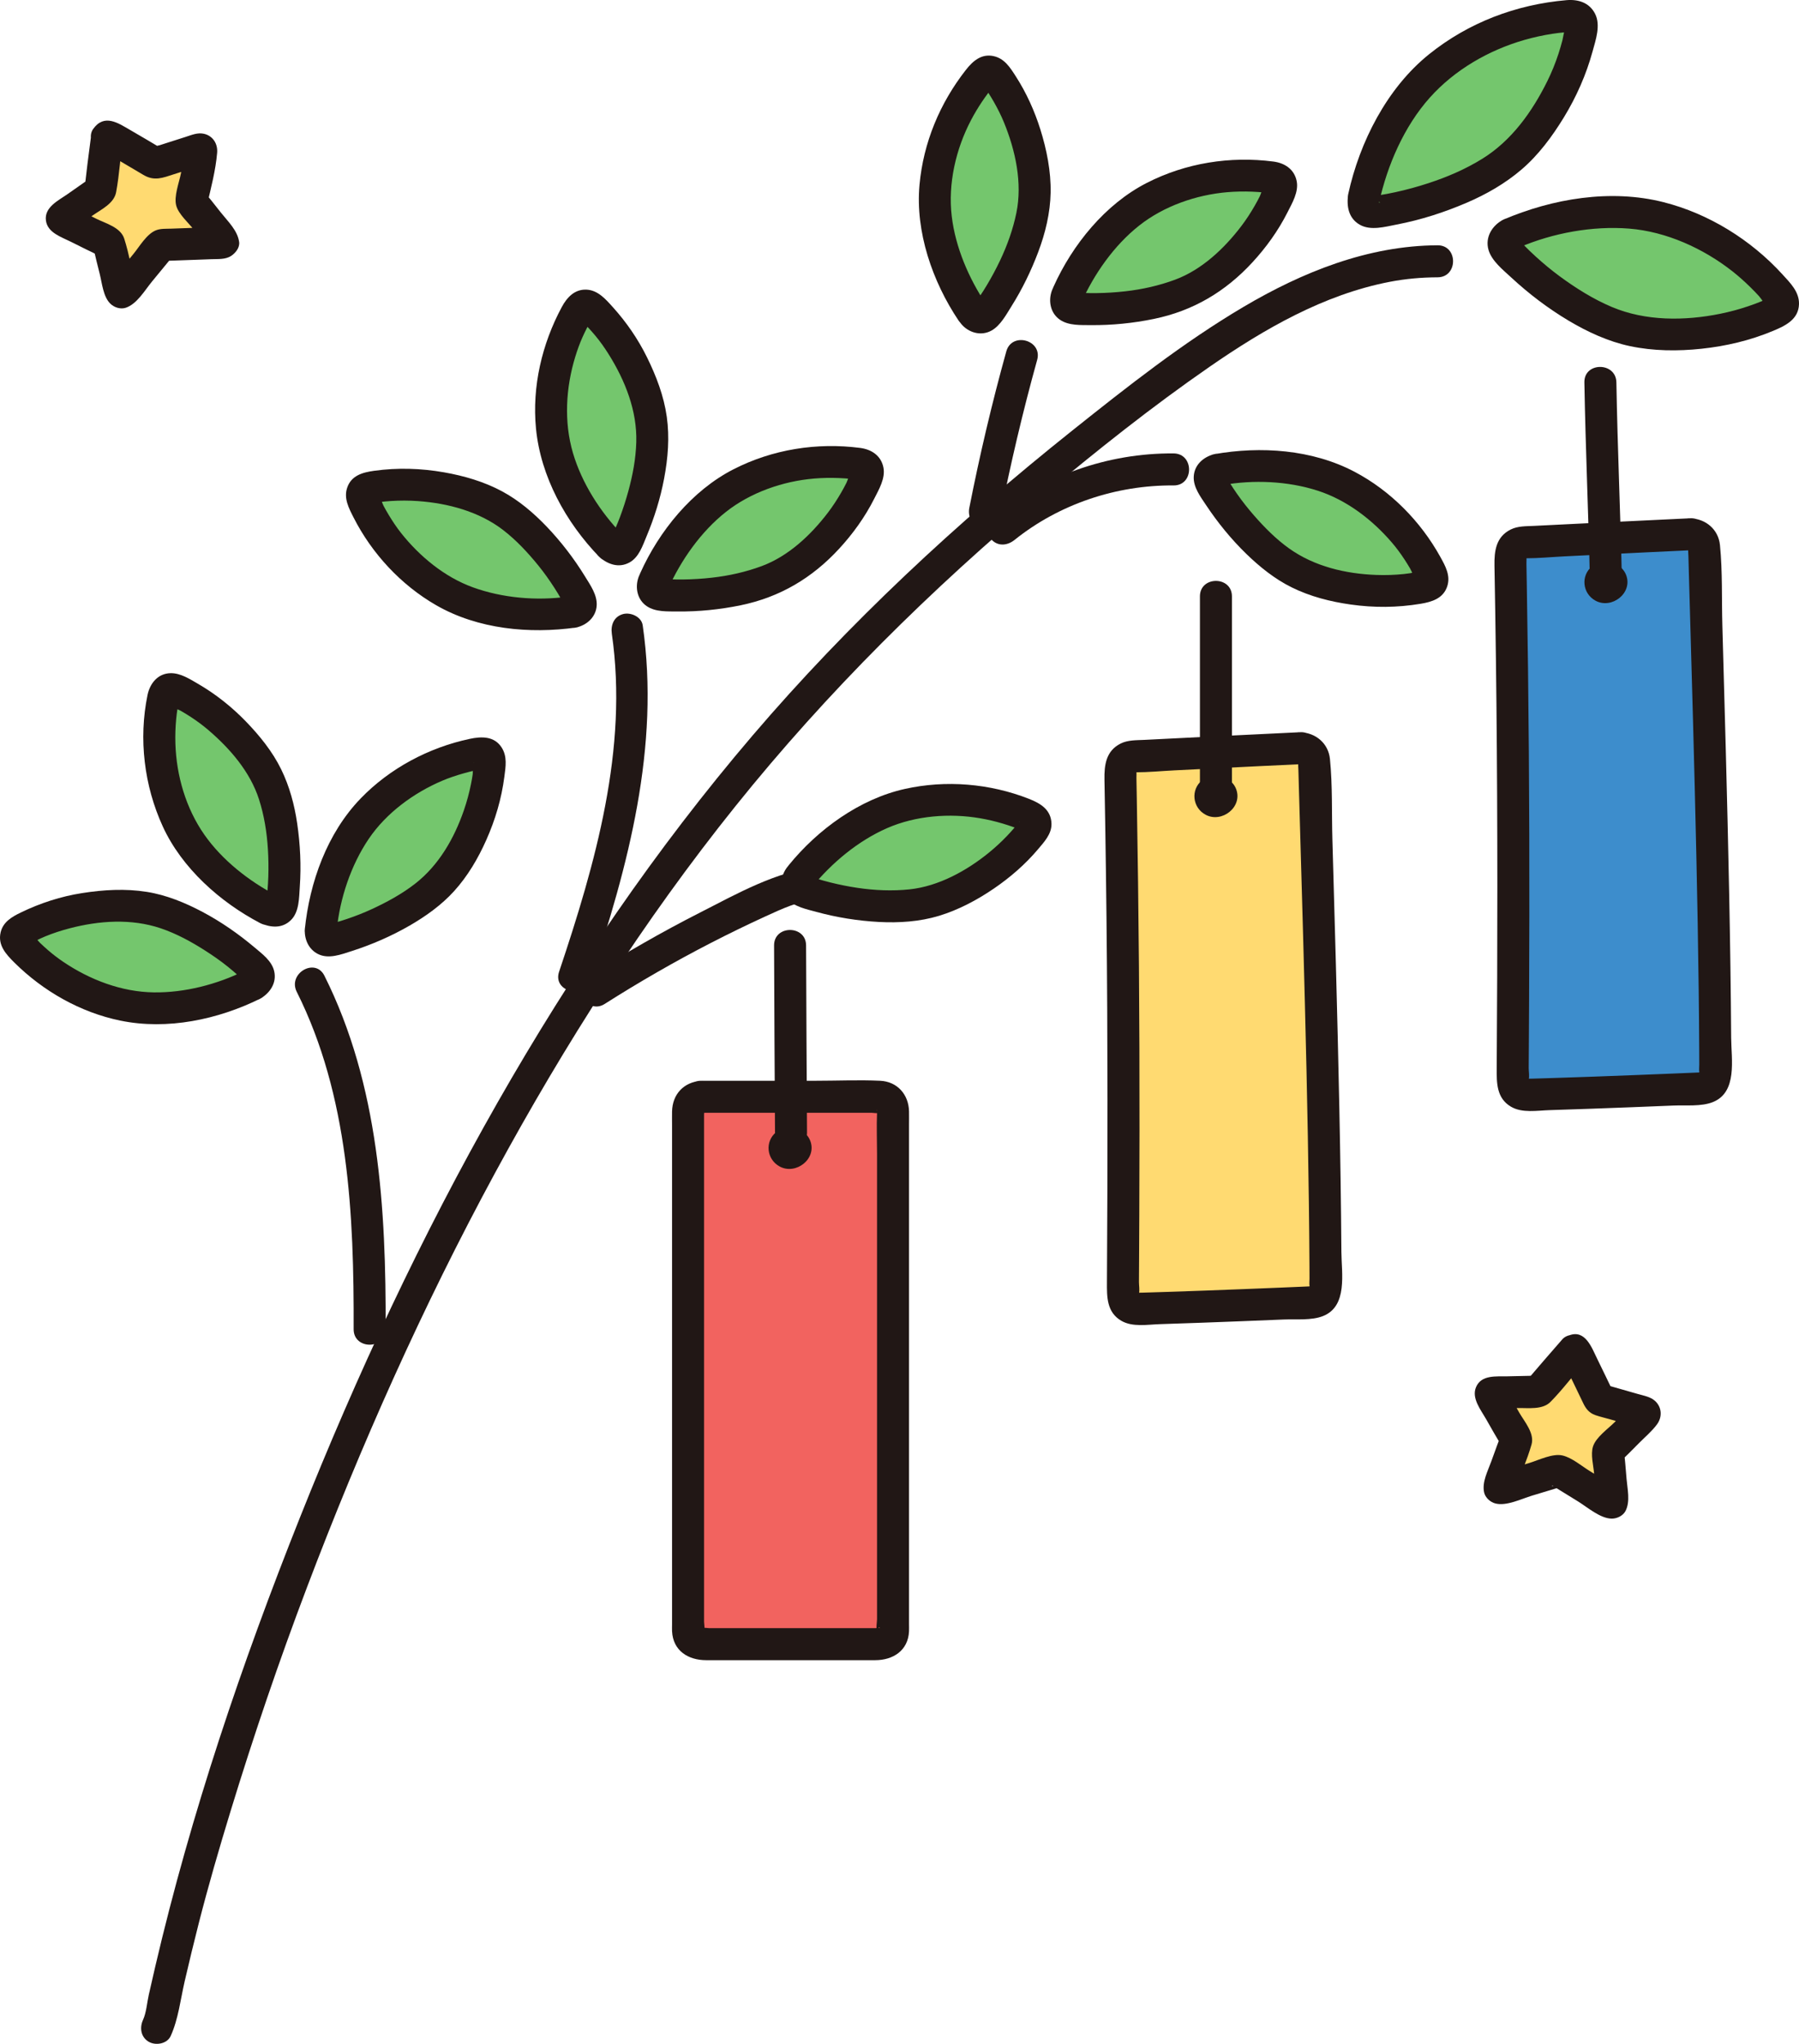
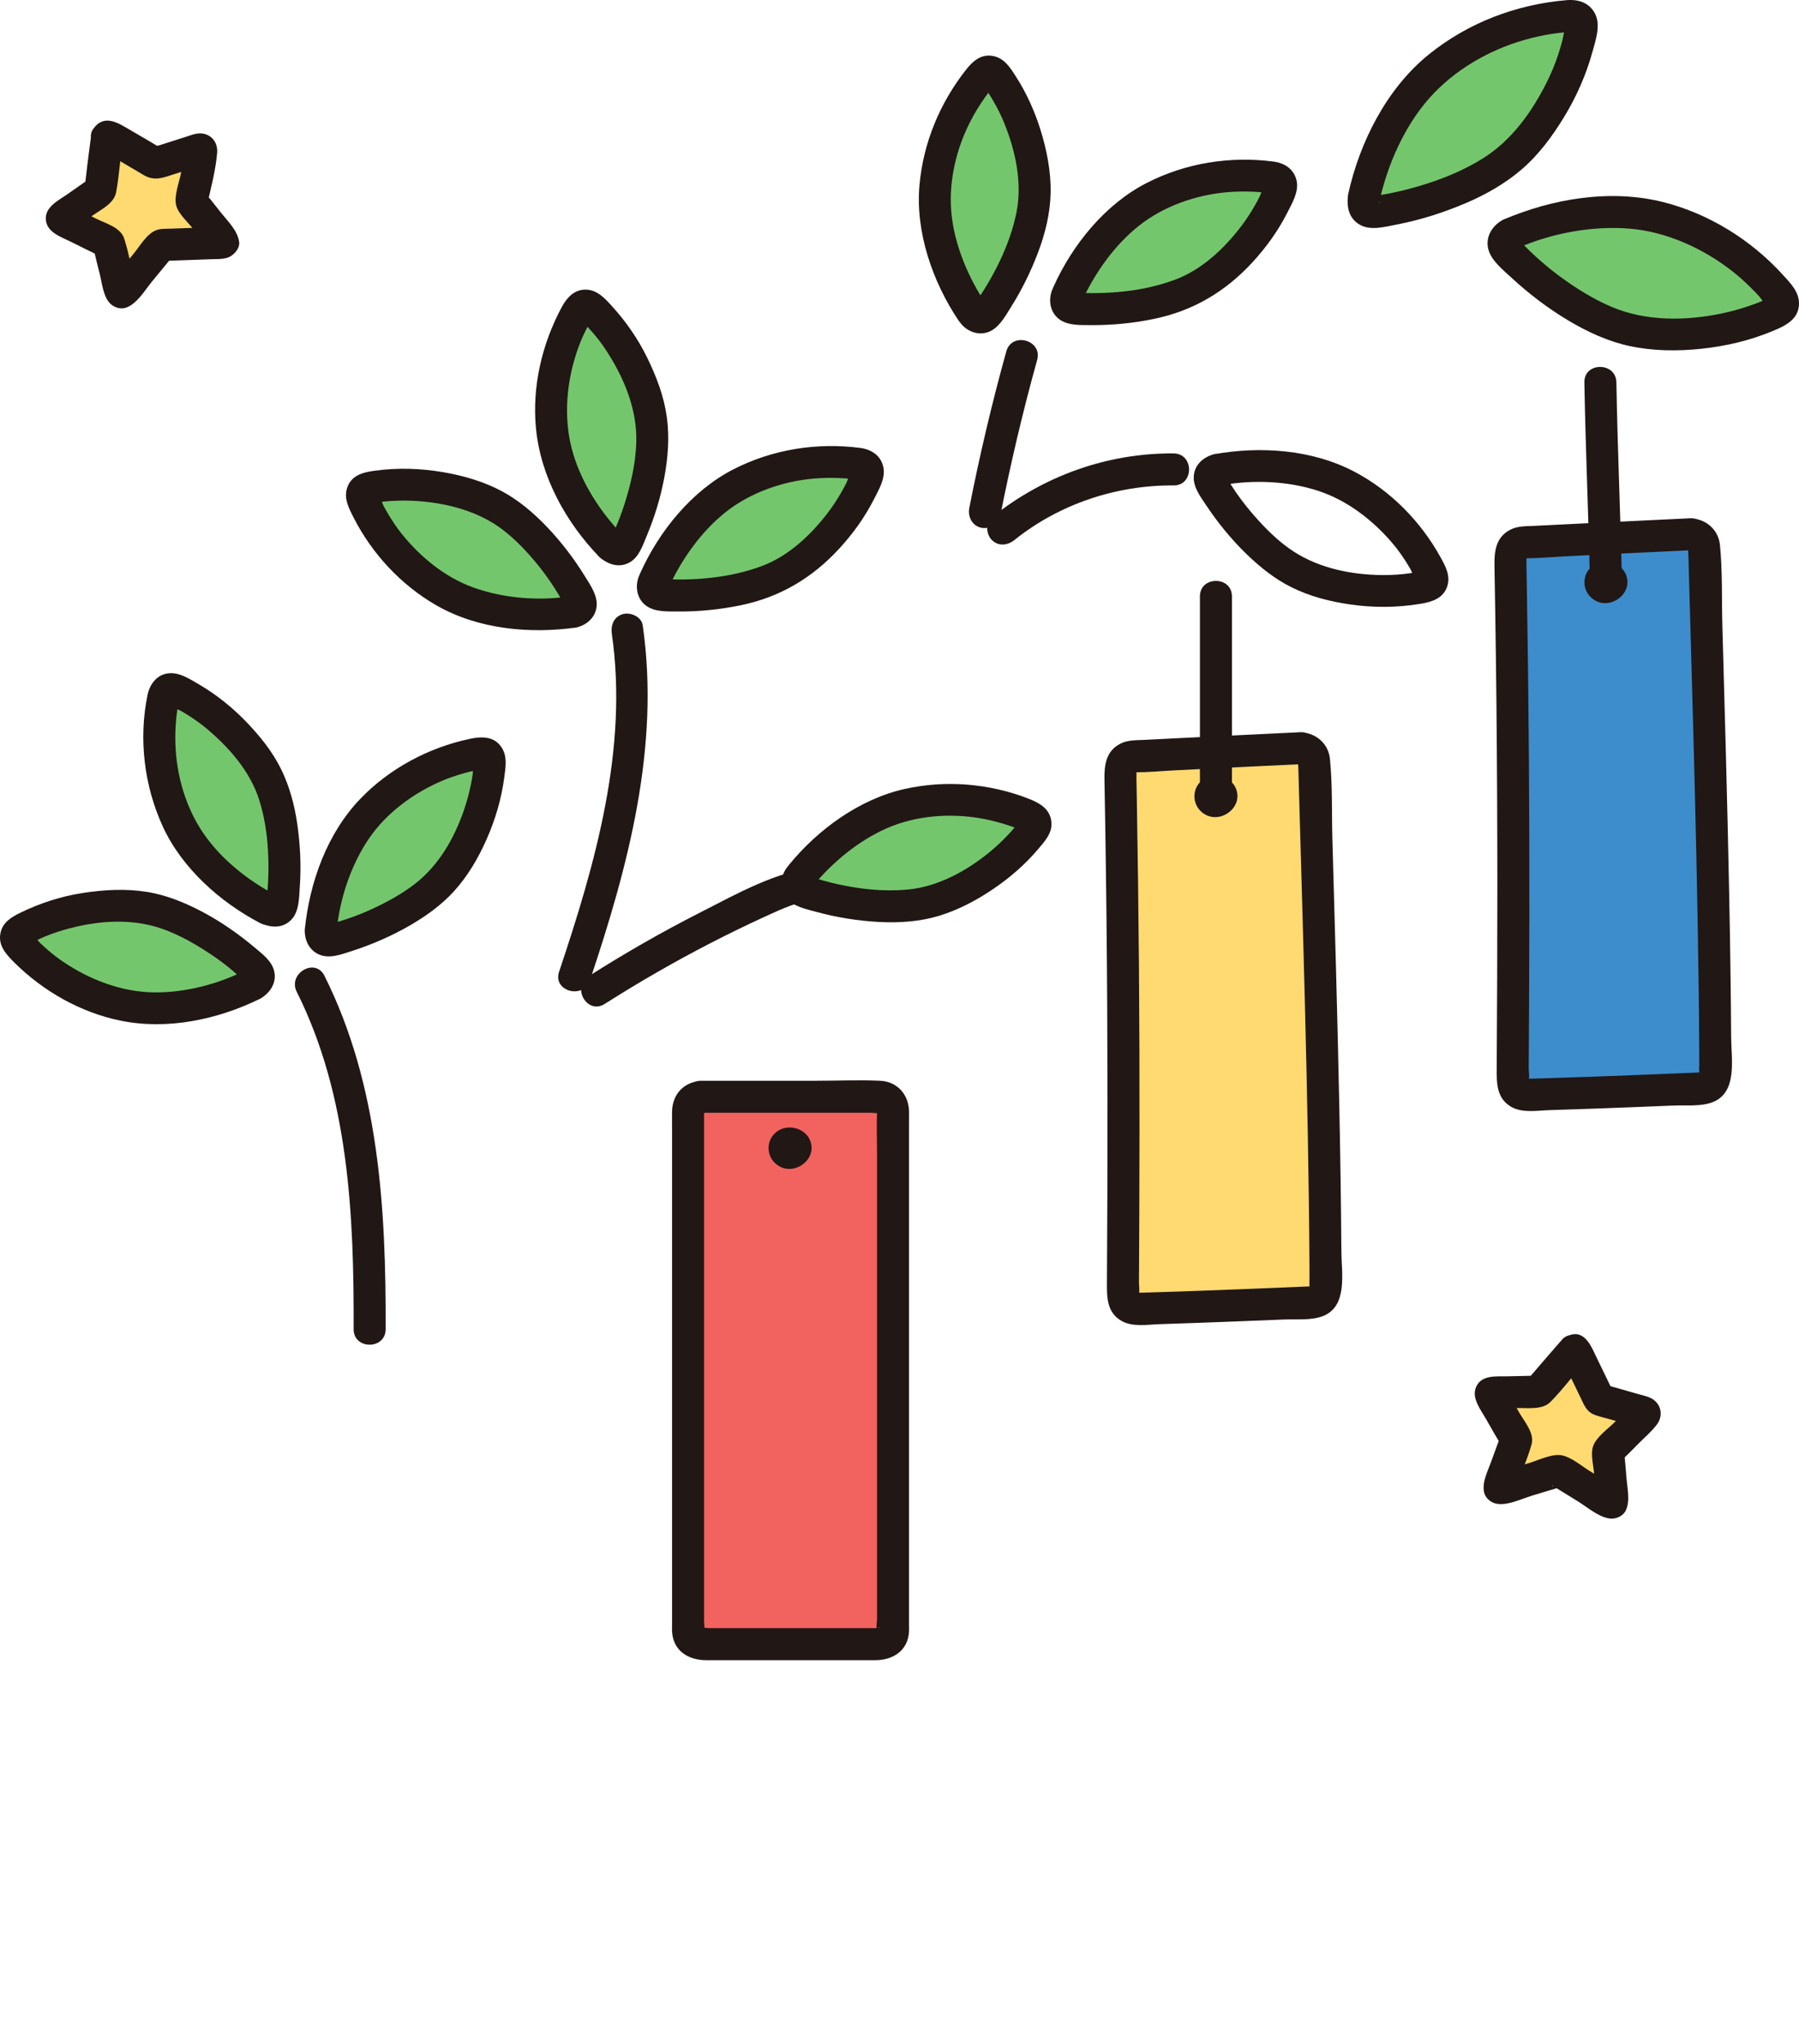
<svg xmlns="http://www.w3.org/2000/svg" id="b" width="269.79" height="306.457" viewBox="0 0 269.79 306.457">
  <defs>
    <style>.d{fill:#3d8dcc;}.e{fill:#74c66d;}.f{fill:#211715;}.g{fill:#ffda71;}.h{fill:#f2635f;}</style>
  </defs>
  <g id="c">
    <path class="g" d="M194.992,112.19c-8.209.378-17.417.854-25.089,1.234-1.086.054-1.927.964-1.899,2.051.74,28.066.764,50.675.388,78.748-.015,1.146.901,2.059,2.047,2.027,7.702-.213,18.53-.64,26.435-.987,1.073-.047,1.912-.929,1.911-2.003-.014-26.012-1.448-68.624-1.702-79.12-.027-1.126-.966-2-2.092-1.948Z" />
    <rect class="h" x="103.188" y="164.451" width="30.737" height="82.078" rx="1.935" ry="1.935" />
-     <path class="f" d="M25.594,305.288c1.155-2.533,1.479-5.522,2.105-8.225.673-2.905,1.372-5.803,2.109-8.692,1.444-5.654,3.073-11.256,4.779-16.836,3.449-11.276,7.248-22.448,11.429-33.474,8.068-21.276,17.345-42.111,28.188-62.123,10.464-19.312,22.344-37.932,36.102-55.074s29.335-32.52,46.124-46.569c8.048-6.735,16.308-13.309,24.942-19.282,8.206-5.677,17.131-10.844,27.04-12.755,2.372-.457,4.766-.668,7.18-.677,3.088-.012,3.094-4.812,0-4.8-10.426.041-20.292,4.02-29.149,9.259-9.076,5.368-17.444,11.983-25.674,18.546-17.263,13.765-33.526,28.863-47.879,45.664-14.54,17.019-27.181,35.604-38.259,55.039-11.391,19.983-21.13,40.869-29.641,62.23-8.721,21.888-16.338,44.369-21.702,67.327-.331,1.415-.654,2.831-.973,4.248-.265,1.176-.365,2.671-.867,3.773-.537,1.179-.337,2.583.861,3.284,1.031.603,2.743.324,3.284-.861h0Z" />
    <path class="f" d="M90.683,150.533c5.165-3.284,10.473-6.341,15.915-9.144,2.686-1.383,5.404-2.705,8.15-3.965,2.549-1.17,5.1-2.345,7.92-2.662,1.288-.145,2.4-.999,2.4-2.4,0-1.185-1.104-2.546-2.4-2.4-6.28.707-12.106,4.029-17.665,6.859-5.732,2.917-11.316,6.116-16.743,9.567-2.599,1.653-.194,5.809,2.423,4.145h0Z" />
    <path class="f" d="M194.992,109.79c-4.555.21-9.109.435-13.663.662-2.249.112-4.497.225-6.746.338-1.004.05-2.009.101-3.013.151-1.172.058-2.419.006-3.494.54-2.217,1.101-2.485,3.212-2.444,5.438.044,2.364.084,4.727.122,7.091.073,4.558.134,9.117.184,13.675.196,18.184.178,36.369.068,54.553-.013,2.226-.038,4.514,2.14,5.796,1.683.991,3.932.571,5.797.512,4.13-.131,8.259-.283,12.388-.445,2.059-.081,4.118-.164,6.177-.251,1.851-.078,4.165.172,5.902-.517,3.73-1.48,2.776-6.417,2.754-9.625-.1-14.396-.445-28.79-.826-43.18-.164-6.204-.341-12.407-.522-18.61-.116-4.004.033-8.122-.367-12.108-.236-2.361-2.135-3.938-4.457-4.019-3.089-.108-3.085,4.692,0,4.8-.365-.013-.259-.747-.301-.135-.023.345.018.711.027,1.057.02.764.041,1.527.063,2.291.057,2.016.115,4.031.174,6.047.16,5.518.32,11.037.471,16.555.364,13.325.692,26.652.863,39.981.04,3.09.07,6.18.086,9.27.003.686.006,1.373.008,2.059,0,.351-.049.737.002,1.084.083.569-.217.429.157.144,0,0,.329-.086.332-.082-.029-.037-.487.021-.544.024-.433.019-.867.038-1.3.056-.907.039-1.814.077-2.721.115-3.893.163-7.787.317-11.681.459-1.839.067-3.677.131-5.516.191-.833.027-1.666.054-2.498.079-.428.013-.856.026-1.285.038-.175.005-.363-.006-.537.015-.441.054-.211.019-.24.074.145-.278.004.771.242.06.152-.454.008-1.238.011-1.736.007-1.143.014-2.285.02-3.428.012-2.233.023-4.466.032-6.699.017-4.226.029-8.451.032-12.677.006-8.211-.019-16.422-.085-24.632-.067-8.341-.175-16.682-.321-25.022-.018-1.034-.037-2.068-.056-3.102-.002-.117.037-1.172-.023-1.192.013.004-.186.275-.175.271-.589.228-.181.046.087.045,1.932-.001,3.883-.194,5.812-.291,4.186-.21,8.373-.421,12.56-.624,2.101-.102,4.203-.202,6.305-.299,3.076-.142,3.093-4.943,0-4.8Z" />
    <path class="f" d="M179.95,89.421v29.994c0,3.089,4.8,3.094,4.8,0v-29.994c0-3.089-4.8-3.094-4.8,0h0Z" />
-     <path class="f" d="M116.086,141.761c.032,9.348.08,18.695.141,28.043.02,3.088,4.82,3.094,4.8,0-.061-9.347-.109-18.695-.141-28.043-.011-3.088-4.811-3.094-4.8,0h0Z" />
    <path class="f" d="M91.754,95.029c2.491,17.225-2.482,34.499-7.91,50.679-.985,2.935,3.65,4.194,4.629,1.276,5.744-17.122,10.539-35.05,7.91-53.231-.186-1.284-1.815-1.989-2.952-1.676-1.378.379-1.863,1.664-1.676,2.952h0Z" />
    <path class="f" d="M150.913,52.686c-2.152,7.748-3.996,15.576-5.549,23.466-.25,1.271.361,2.591,1.676,2.952,1.179.324,2.701-.398,2.952-1.676,1.553-7.889,3.397-15.718,5.549-23.466.828-2.981-3.802-4.253-4.629-1.276h0Z" />
    <path class="f" d="M152.137,80.967c6.716-5.391,15.279-8.244,23.865-8.18,3.089.023,3.093-4.777,0-4.8-9.936-.074-19.53,3.382-27.259,9.586-1.012.812-.846,2.548,0,3.394,1,1,2.38.814,3.394,0h0Z" />
    <path class="e" d="M160.05,44.24c-.447,1.02-.088,1.897,1.007,1.992,4.211.364,9.203-.138,12.81-1.062,4.176-1.069,6.978-2.489,10.174-5.445,3.556-3.29,6.198-6.947,7.975-11.316.363-.893-.087-1.657-1.048-1.786-4.123-.555-8.262-.433-12.838.925-4.174,1.239-7.742,3.155-10.793,6.199-2.629,2.623-5.523,6.467-7.287,10.493Z" />
    <path class="f" d="M157.736,43.602c-.563,1.577-.186,3.411,1.263,4.37,1.307.866,3.066.761,4.575.777,3.165.033,6.37-.291,9.47-.929,5.879-1.211,10.715-4.075,14.774-8.48,2.065-2.24,3.872-4.751,5.248-7.472.712-1.408,1.727-3.101,1.389-4.735-.364-1.758-1.782-2.689-3.487-2.91-6.492-.842-13.142.212-18.988,3.202-6.246,3.195-11.167,9.276-14.003,15.604-.53,1.182-.342,2.58.861,3.284,1.025.6,2.751.328,3.284-.861,1.963-4.38,4.946-8.658,8.742-11.651,3.685-2.907,8.545-4.592,13.194-4.984,1.23-.104,2.466-.127,3.7-.078.644.026,1.287.071,1.929.134.149.015.781.142.854.095l-.421-.261c-.174-1.001-.341-1.25-.5-.745-.29.214-.526,1.141-.699,1.485-.244.484-.501.961-.772,1.431-.605,1.05-1.269,2.074-2.004,3.039-2.558,3.356-5.916,6.532-9.928,8.022-2.39.887-4.928,1.456-7.459,1.739-1.435.161-2.878.254-4.322.271-.642.008-1.284,0-1.925-.026-.265-.011-.81-.15-1.044-.058-.408.162.531,2.04.898,1.014.436-1.221-.493-2.627-1.676-2.952-1.33-.365-2.515.451-2.952,1.676Z" />
-     <path class="e" d="M182.702,70.42c-1.095.204-1.618.994-1.081,1.952,2.066,3.687,5.287,7.534,8.078,9.998,3.231,2.852,5.98,4.372,10.223,5.354,4.72,1.092,9.229,1.222,13.842.236.943-.201,1.321-1.003.888-1.87-1.859-3.722-4.286-7.076-7.981-10.098-3.371-2.756-6.961-4.63-11.194-5.442-3.647-.7-8.453-.932-12.774-.128Z" />
    <path class="f" d="M182.064,68.106c-1.617.42-2.969,1.621-3.045,3.38-.068,1.575,1.018,2.998,1.847,4.246,1.745,2.627,3.774,5.118,6.037,7.316,2.008,1.95,4.272,3.771,6.791,5.016,2.784,1.377,5.797,2.147,8.863,2.58,3.507.495,6.968.471,10.464-.107,1.712-.283,3.417-.795,4.017-2.624.527-1.607-.277-3.037-1.039-4.413-2.945-5.32-7.461-9.915-12.858-12.758-6.361-3.351-14.085-3.876-21.078-2.635-1.277.227-1.997,1.786-1.676,2.952.37,1.347,1.672,1.904,2.952,1.676,4.632-.822,9.78-.611,14.272.839,4.357,1.406,8.2,4.359,11.152,7.81.686.802,1.307,1.65,1.885,2.534.285.435.557.879.82,1.328.291.498.534,1.297.934,1.707l.029.048c.283.49.513.038.693-1.355-.073-.043-.918.182-.921.182-.55.1-1.101.184-1.657.242-1.368.144-2.749.188-4.124.139-4.602-.163-9.284-1.259-13.074-3.955-1.97-1.401-3.711-3.158-5.296-4.974-.91-1.042-1.766-2.124-2.557-3.259-.367-.526-.721-1.062-1.061-1.607-.172-.277-.321-.658-.539-.896l-.203-.357c-.789.875-.907,1.399-.353,1.573,2.988-.775,1.721-5.406-1.276-4.629Z" />
    <path class="e" d="M226.654,35.009c-1.188.517-1.575,1.55-.715,2.496,3.307,3.64,7.965,7.158,11.774,9.221,4.41,2.388,7.924,3.392,12.99,3.395,5.636.003,10.783-1.03,15.755-3.354,1.016-.475,1.236-1.483.518-2.353-3.081-3.734-6.71-6.901-11.69-9.36-4.543-2.243-9.103-3.428-14.115-3.241-4.318.16-9.827,1.154-14.516,3.196Z" />
    <path class="f" d="M225.443,32.937c-1.655.848-2.745,2.608-2.228,4.49.461,1.675,2.178,3.03,3.407,4.169,2.619,2.428,5.513,4.632,8.581,6.463,2.848,1.699,5.965,3.146,9.222,3.837,3.515.746,7.185.776,10.747.396,3.694-.394,7.278-1.24,10.711-2.671,1.849-.77,3.844-1.71,3.907-4.024.05-1.851-1.332-3.194-2.492-4.465-4.722-5.171-11.026-9.094-17.832-10.819-7.911-2.005-16.613-.542-24.022,2.624-1.192.509-1.457,2.265-.861,3.284.721,1.233,2.087,1.372,3.284.861,5.036-2.152,10.967-3.236,16.437-2.805,5.586.44,11.166,2.985,15.538,6.431.91.717,1.776,1.497,2.605,2.307.455.445.898.903,1.329,1.371.325.353.897,1.325,1.333,1.534l.211-1.238c-.099.012-.19.047-.274.106-.281.047-.577.263-.844.374-.671.28-1.356.53-2.045.762-1.367.461-2.763.835-4.176,1.123-5.32,1.083-11.204,1.122-16.27-1.022-2.788-1.18-5.398-2.821-7.83-4.611-1.233-.908-2.412-1.89-3.545-2.919-.632-.575-1.25-1.167-1.846-1.78-.139-.143-.388-.485-.575-.604-.475-.644-.542-.331-.2.939-.283.268-.233.278.151.031,2.75-1.409.324-5.552-2.423-4.145Z" />
    <path class="e" d="M204.501,29.746c-.268,1.267.348,2.182,1.617,2.031,4.883-.579,10.453-2.331,14.343-4.234,4.505-2.204,7.362-4.483,10.305-8.606,3.275-4.587,5.421-9.378,6.414-14.775.203-1.103-.49-1.867-1.615-1.787-4.829.341-9.515,1.458-14.408,4.085-4.463,2.397-8.075,5.422-10.833,9.611-2.376,3.609-4.765,8.672-5.824,13.675Z" />
    <path class="f" d="M202.187,29.108c-.272,1.777.028,3.602,1.719,4.58,1.642.949,3.809.315,5.549-.019,3.613-.693,7.129-1.821,10.506-3.272,2.954-1.269,5.75-2.871,8.201-4.964,2.562-2.187,4.625-4.982,6.373-7.844,1.87-3.062,3.349-6.404,4.295-9.867.474-1.736,1.253-3.941.377-5.66-.849-1.666-2.517-2.189-4.279-2.038-7.547.645-14.709,3.358-20.627,8.121-6.312,5.08-10.4,13.148-12.114,20.962-.66,3.011,3.966,4.297,4.629,1.276,1.231-5.61,3.765-11.453,7.63-15.768,3.724-4.157,8.817-7.09,14.158-8.624,1.382-.397,2.791-.704,4.212-.924.631-.098,1.265-.167,1.901-.225.104-.009.827-.035.832-.105l-.595-.494c-.065-.44-.12-.539-.166-.296-.077.017-.435,1.931-.476,2.088-.178.683-.376,1.361-.595,2.032-.461,1.409-1.014,2.776-1.672,4.105-2.27,4.588-5.363,8.926-9.774,11.65-2.508,1.549-5.217,2.715-8.013,3.632-1.649.541-3.326,1.003-5.023,1.37-.835.181-1.675.343-2.52.47-.186.028-.418.027-.596.083-.684-.031-.478.169.616.6.201.359.228.494.081.407.196-1.28-.323-2.581-1.676-2.952-1.136-.312-2.755.387-2.952,1.676Z" />
    <path class="e" d="M98.074,87.178c-.447,1.02-.088,1.897,1.007,1.992,4.211.364,9.203-.138,12.81-1.062,4.176-1.069,6.978-2.489,10.174-5.445,3.556-3.29,6.198-6.947,7.975-11.316.363-.893-.087-1.657-1.048-1.786-4.123-.555-8.262-.433-12.838.925-4.174,1.239-7.742,3.155-10.793,6.199-2.629,2.623-5.523,6.467-7.287,10.493Z" />
    <path class="f" d="M95.76,86.54c-.563,1.577-.186,3.411,1.263,4.37,1.307.866,3.066.761,4.575.777,3.165.033,6.37-.291,9.47-.929,5.879-1.211,10.715-4.075,14.774-8.48,2.065-2.24,3.872-4.751,5.248-7.472.712-1.408,1.727-3.101,1.389-4.735-.364-1.758-1.782-2.689-3.487-2.91-6.492-.842-13.142.212-18.988,3.202-6.246,3.195-11.167,9.276-14.003,15.604-.53,1.182-.342,2.58.861,3.284,1.025.6,2.751.328,3.284-.861,1.963-4.38,4.946-8.658,8.742-11.651,3.685-2.907,8.545-4.592,13.194-4.984,1.23-.104,2.466-.127,3.7-.078.644.026,1.287.071,1.929.134.149.015.781.142.854.095l-.421-.261c-.174-1.001-.341-1.25-.5-.745-.29.214-.526,1.141-.699,1.485-.244.484-.501.961-.772,1.431-.605,1.05-1.269,2.074-2.004,3.039-2.558,3.356-5.916,6.532-9.928,8.022-2.39.887-4.928,1.456-7.459,1.739-1.435.161-2.878.254-4.322.271-.642.008-1.284,0-1.925-.026-.265-.011-.81-.15-1.044-.058-.408.162.531,2.04.898,1.014.436-1.221-.493-2.627-1.676-2.952-1.33-.365-2.515.451-2.952,1.676Z" />
    <path class="e" d="M119.995,131.41c-.695.869-.576,1.81.457,2.184,3.973,1.442,8.925,2.249,12.648,2.29,4.31.048,7.384-.598,11.237-2.626,4.286-2.257,7.785-5.106,10.633-8.866.582-.768.345-1.623-.55-1.996-3.839-1.603-7.868-2.556-12.64-2.429-4.353.116-8.295,1.043-12.03,3.194-3.218,1.853-7.009,4.817-9.754,8.249Z" />
    <path class="f" d="M117.923,130.199c-.955,1.381-1.058,3.256.1,4.553,1.079,1.209,2.896,1.568,4.399,1.978,3.046.832,6.219,1.342,9.372,1.511,3.011.161,6.125-.04,9.022-.919,2.918-.885,5.703-2.364,8.216-4.078,2.452-1.673,4.716-3.629,6.632-5.9.926-1.098,2.054-2.285,2.023-3.822-.043-2.101-1.636-3.06-3.375-3.742-5.874-2.305-12.445-2.858-18.614-1.486-6.791,1.51-13.057,6.08-17.4,11.419-.817,1.005-.983,2.411,0,3.394.844.844,2.572,1.011,3.394,0,3.006-3.696,6.953-7.012,11.345-8.935,4.279-1.874,9.383-2.27,13.961-1.477,1.14.197,2.269.463,3.378.794.514.153,1.025.32,1.531.498.316.111.629.228.942.349.932.36.268.103.085-.452-.314-.955.174-.78-.282-.398-.196.164-.343.418-.511.614-.386.452-.785.892-1.197,1.32-.818.849-1.688,1.649-2.6,2.396-3.336,2.731-7.576,5.07-11.917,5.534-2.597.278-5.278.158-7.858-.227-1.357-.203-2.704-.472-4.035-.804-.693-.173-1.381-.364-2.063-.576-.259-.081-.736-.351-.993-.326-.526.051-.026,2.095.59,1.204.737-1.067.198-2.664-.861-3.284-1.192-.697-2.545-.208-3.284.861Z" />
    <path class="e" d="M85.764,91.778c1.101-.164,1.654-.934,1.152-1.911-1.93-3.76-5.009-7.722-7.708-10.286-3.125-2.968-5.817-4.587-10.02-5.723-4.677-1.264-9.179-1.557-13.824-.74-.949.167-1.357.954-.956,1.837,1.722,3.788,4.025,7.228,7.608,10.382,3.268,2.877,6.788,4.881,10.988,5.847,3.619.833,8.414,1.24,12.761.594Z" />
    <path class="f" d="M86.402,94.092c1.63-.36,2.996-1.592,3.083-3.332.079-1.572-.948-3.016-1.735-4.299-1.647-2.687-3.605-5.241-5.784-7.518-1.936-2.022-4.146-3.907-6.617-5.243-2.715-1.468-5.743-2.351-8.772-2.881-3.481-.608-6.96-.711-10.462-.228-1.726.238-3.432.695-4.05,2.538-.535,1.594.232,3.034.945,4.44,2.751,5.429,7.127,10.15,12.416,13.188,6.24,3.584,13.954,4.319,20.977,3.335,1.285-.18,1.988-1.819,1.676-2.952-.38-1.383-1.663-1.857-2.952-1.676-4.653.652-9.808.202-14.231-1.406-4.239-1.541-8.001-4.656-10.772-8.167-.673-.853-1.277-1.767-1.837-2.697-.269-.446-.525-.898-.771-1.357-.213-.397-.507-1.485-.871-1.74l.006.111c.044.472-.172.88-.647,1.224.043.038.955-.152.927-.149.553-.074,1.111-.121,1.667-.158,1.373-.091,2.753-.087,4.126.012,4.463.322,9.124,1.564,12.716,4.327,1.98,1.523,3.719,3.394,5.29,5.327.871,1.072,1.671,2.203,2.419,3.363.348.54.682,1.088,1.001,1.645.133.232.302.764.506.915.449.333,1.542-1.486.473-1.25-3.015.666-1.739,5.295,1.276,4.629Z" />
    <path class="e" d="M145.803,46.819c.627.92,1.561,1.081,2.222.204,2.544-3.375,4.768-7.873,5.899-11.42,1.31-4.106,1.594-7.235.785-11.513-.9-4.76-2.598-8.94-5.357-12.766-.564-.782-1.45-.806-2.07-.06-2.659,3.2-4.752,6.772-6.03,11.371-1.166,4.195-1.435,8.236-.475,12.438.828,3.62,2.55,8.113,5.025,11.745Z" />
    <path class="f" d="M144.106,48.516c1.097,1.364,3.001,1.936,4.593,1.047,1.341-.749,2.217-2.414,3.014-3.683,1.601-2.547,2.924-5.278,3.985-8.091,1.07-2.836,1.802-5.856,1.861-8.898.061-3.189-.589-6.461-1.543-9.494-.872-2.774-2.088-5.47-3.661-7.918-.864-1.345-1.71-2.72-3.379-3.071-1.808-.38-3.092.753-4.124,2.07-3.909,4.994-6.373,10.891-6.956,17.23-.648,7.043,1.943,14.514,5.834,20.322,1.711,2.554,5.871.153,4.145-2.423-2.585-3.858-4.593-8.528-5.145-13.172-.584-4.912.615-10.092,2.903-14.446.49-.932,1.032-1.836,1.617-2.71.289-.432.589-.857.9-1.273.112-.15.222-.294.337-.44.121-.153.244-.304.368-.454.425-.438.029-.491-1.189-.159l-.073-.039c-.186-.114-.132-.014.162.301.122.233.314.469.454.686.294.458.576.924.845,1.397.563.992,1.08,2.016,1.512,3.072,1.715,4.193,2.785,9.061,1.854,13.561-.509,2.46-1.359,4.849-2.437,7.115-.6,1.263-1.26,2.498-1.978,3.697-.356.594-.727,1.18-1.116,1.754-.146.215-.347.443-.464.669l-.235.326c1.496.359,1.933.236,1.31-.37-.813-1.011-2.547-.847-3.394,0-.999.999-.815,2.381,0,3.394Z" />
    <path class="e" d="M91.573,81.807c.781.794,1.729.786,2.223-.195,1.903-3.774,3.291-8.596,3.773-12.287.559-4.274.282-7.403-1.276-11.469-1.733-4.524-4.147-8.335-7.543-11.609-.694-.669-1.57-.535-2.047.309-2.047,3.622-3.471,7.51-3.911,12.263-.401,4.336.053,8.36,1.745,12.324,1.458,3.415,3.952,7.53,7.035,10.664Z" />
    <path class="f" d="M89.876,83.504c1.266,1.118,2.916,1.709,4.509.844,1.436-.78,1.987-2.524,2.578-3.935,1.166-2.782,2.069-5.679,2.63-8.645.58-3.069.837-6.181.401-9.284-.439-3.121-1.58-6.099-2.968-8.916-1.347-2.736-3.096-5.277-5.142-7.538-1.072-1.185-2.236-2.538-3.96-2.601-1.758-.064-2.899,1.168-3.669,2.599-2.975,5.525-4.485,11.936-3.876,18.214.702,7.236,4.485,14.084,9.497,19.262,2.152,2.224,5.544-1.173,3.394-3.394-3.253-3.361-6.006-7.655-7.339-12.164-1.385-4.687-1.08-9.831.347-14.473.306-.995.658-1.98,1.085-2.93.213-.474.44-.941.675-1.404.118-.231.238-.461.361-.689.092-.172.186-.342.281-.512.409-.624-.133-.622-1.627.006.075.324.912.914,1.158,1.178.371.398.731.806,1.08,1.224.733.88,1.392,1.819,1.999,2.789,2.465,3.935,4.269,8.466,4.133,13.166-.072,2.477-.531,4.912-1.18,7.298-.367,1.349-.795,2.682-1.289,3.99-.196.518-.402,1.032-.628,1.538-.127.284-.364.617-.428.917l-.177.357c.531-.45,1.046-.547,1.546-.291-2.307-2.039-5.715,1.344-3.394,3.394Z" />
    <path class="f" d="M44.503,148.717c7.81,15.592,8.587,33.481,8.532,50.591-.01,3.089,4.79,3.093,4.8,0,.058-18.013-.976-36.62-9.187-53.013-1.384-2.762-5.526-.334-4.145,2.423h0Z" />
    <path class="e" d="M48.105,139.398c-.103,1.109.514,1.828,1.583,1.573,4.111-.981,8.691-3.03,11.823-5.043,3.626-2.33,5.838-4.56,7.941-8.373,2.339-4.242,3.694-8.546,4.005-13.252.063-.962-.604-1.545-1.557-1.365-4.088.772-7.977,2.192-11.893,4.922-3.572,2.491-6.354,5.433-8.291,9.284-1.669,3.318-3.204,7.878-3.61,12.254Z" />
    <path class="f" d="M45.705,139.398c-.044,1.492.583,2.92,1.939,3.628,1.604.838,3.519.087,5.108-.422,3.005-.962,5.957-2.247,8.69-3.825,2.421-1.397,4.776-3.085,6.66-5.163,2.035-2.244,3.587-4.888,4.816-7.646,1.357-3.045,2.287-6.181,2.717-9.489.198-1.524.467-3.052-.415-4.414-1.104-1.705-3.01-1.655-4.773-1.28-6.141,1.304-11.993,4.41-16.367,8.943-5.029,5.211-7.655,12.558-8.374,19.668-.131,1.291,1.197,2.4,2.4,2.4,1.406,0,2.269-1.105,2.4-2.4.477-4.718,2.121-9.663,4.784-13.606,2.625-3.886,6.74-6.901,11.023-8.725,1.035-.441,2.112-.796,3.194-1.104.599-.17,1.204-.323,1.812-.46.185-.042.691-.082.813-.172.597-.445-1.527-.579-1.073-1.029-.196.194-.123,1.429-.165,1.747-.067.502-.159,1.002-.258,1.498-.266,1.336-.623,2.653-1.066,3.942-1.441,4.188-3.75,8.228-7.278,10.986-1.992,1.557-4.263,2.794-6.552,3.85-1.189.548-2.408,1.026-3.648,1.447-.673.228-1.351.438-2.036.626-.104.029-1.003.232-1.003.258l1.333.636c.099.534.139.569.123.105.092-3.09-4.708-3.087-4.8,0Z" />
    <path class="e" d="M37.87,147.641c.994-.502,1.275-1.407.491-2.177-3.016-2.961-7.187-5.751-10.556-7.334-3.901-1.833-6.966-2.521-11.313-2.275-4.837.274-9.202,1.413-13.354,3.652-.848.458-.988,1.333-.329,2.044,2.827,3.052,6.097,5.592,10.491,7.457,4.008,1.701,7.979,2.494,12.271,2.088,3.697-.35,8.376-1.473,12.299-3.456Z" />
    <path class="f" d="M39.082,149.713c1.443-.861,2.437-2.356,2.036-4.092-.356-1.538-1.781-2.58-2.926-3.546-2.415-2.038-5.041-3.867-7.835-5.346-2.608-1.38-5.413-2.534-8.339-2.999-3.235-.514-6.482-.322-9.707.182-3.204.501-6.294,1.507-9.21,2.922-1.33.645-2.638,1.402-3.006,2.962-.455,1.933.81,3.292,2.067,4.54,4.317,4.284,9.898,7.466,15.879,8.696,7.062,1.452,14.649-.152,21.041-3.318,1.161-.575,1.483-2.22.861-3.284-.692-1.183-2.118-1.438-3.284-.861-4.118,2.04-8.97,3.289-13.581,3.23-4.844-.062-9.619-1.892-13.603-4.588-.787-.533-1.537-1.106-2.257-1.727-.429-.371-.848-.754-1.257-1.147-.295-.284-.824-1.068-1.196-1.206-.535-.199-.983,1.516-.221,1.346.265-.059.535-.278.782-.401.491-.243.988-.477,1.495-.686,1.163-.479,2.367-.866,3.583-1.186,4.443-1.168,9.278-1.502,13.681-.019,2.36.795,4.576,2.001,6.668,3.339,1.163.744,2.302,1.533,3.379,2.397.555.446,1.098.908,1.626,1.387.198.179.399.414.611.568.951.692-.246-.987.29-1.306-2.65,1.581-.239,5.733,2.423,4.145Z" />
    <path class="e" d="M40.243,136.348c.991.507,1.888.202,2.049-.885.617-4.181.416-9.195-.289-12.85-.816-4.232-2.064-7.115-4.823-10.483-3.07-3.748-6.561-6.605-10.816-8.642-.869-.416-1.659-.013-1.846.938-.802,4.082-.929,8.221.151,12.87.985,4.241,2.683,7.918,5.539,11.147,2.46,2.782,6.123,5.902,10.036,7.905Z" />
    <path class="f" d="M39.032,138.42c1.567.668,3.252.838,4.575-.435,1.285-1.236,1.238-3.384,1.354-5.028.223-3.172.065-6.36-.396-9.505-.411-2.806-1.151-5.545-2.399-8.099-1.309-2.679-3.257-5.077-5.323-7.208-2.107-2.173-4.524-4.091-7.144-5.61-1.243-.72-2.63-1.622-4.107-1.598-1.922.032-3.109,1.533-3.468,3.273-1.358,6.587-.511,13.605,2.286,19.709,2.862,6.246,8.606,11.359,14.623,14.501,2.735,1.428,5.165-2.713,2.423-4.145-4.115-2.149-8.143-5.3-10.821-9.135-2.757-3.949-4.175-8.814-4.33-13.608-.04-1.236,0-2.474.116-3.706.047-.5.108-.997.186-1.494.049-.313.213-.743.186-1.058-.063-.752-1.641.017-1.277.461.265.323,1.204.626,1.587.845.515.294,1.021.602,1.518.927.928.606,1.814,1.263,2.656,1.985,3.242,2.778,6.242,6.244,7.566,10.368.778,2.424,1.178,4.944,1.335,7.48.084,1.367.105,2.738.06,4.106-.023.717-.065,1.434-.128,2.148-.021.239-.199.847-.108,1.048l-.024.181c.391-.543.883-.726,1.477-.549-1.191-.508-2.572-.356-3.284.861-.59,1.009-.338,2.772.861,3.284Z" />
    <path class="f" d="M105.123,166.851c7.768,0,15.535,0,23.303,0h2.27c.254,0,.961.131,1.187,0,.229-.132-.602-.171-.357-.427-.049.051.003.37,0,.438-.086,2.034,0,4.09,0,6.125v26.039c0,9.904,0,19.808,0,29.712v14.052c0,.396-.179,1.313,0,1.677.207.419.041-.77.463-.338-.074-.075-.637,0-.733,0h-24.896c-.216,0-.961-.127-1.146,0-.16.11.554.17.373.427.155-.221,0-1.118,0-1.376v-3.147c0-8.097,0-16.194,0-24.291s0-20.143,0-30.215c0-6.14,0-12.281,0-18.421,0-.148.059-.442,0-.58-.116-.271.013.288-.465.327,1.292-.104,2.4-1.028,2.4-2.4,0-1.218-1.101-2.505-2.4-2.4-2.593.209-4.286,2.023-4.335,4.618-.013.696,0,1.394,0,2.09v9.198c0,9.884,0,19.769,0,29.653,0,9.455,0,18.91,0,28.365v7.58c0,.345-.017.694,0,1.038.145,2.935,2.438,4.335,5.115,4.335h25.353c2.657,0,4.94-1.427,5.069-4.336.016-.366,0-.736,0-1.102v-7.68c0-9.483,0-18.967,0-28.45s0-19.724,0-29.587v-9.108c0-.676.015-1.355,0-2.031-.056-2.522-1.754-4.468-4.338-4.585-3.193-.145-6.426,0-9.622,0h-17.242c-3.089,0-3.094,4.8,0,4.8Z" />
    <path class="f" d="M181.317,116.447c-.372.111-.725.29-1.037.54-1.747,1.401-1.474,4.103.516,5.175,2.431,1.309,5.613-1.163,4.581-3.854-.606-1.579-2.483-2.331-4.06-1.861Z" />
    <path class="d" d="M253.483,80.112c-8.21.374-17.417.845-25.09,1.222-1.086.053-1.928.963-1.9,2.05.727,28.066.74,50.675.351,78.748-.016,1.146.9,2.059,2.046,2.028,7.703-.209,18.53-.631,26.435-.975,1.073-.047,1.912-.928,1.912-2.002-.001-26.012-1.415-68.624-1.664-79.121-.027-1.126-.965-2.001-2.091-1.949Z" />
    <path class="f" d="M253.483,77.712c-4.555.208-9.109.43-13.664.655-2.249.111-4.497.223-6.746.335-1.004.05-2.009.1-3.013.149-1.172.058-2.419.005-3.495.539-2.217,1.1-2.485,3.211-2.445,5.437.043,2.364.082,4.727.119,7.091.071,4.558.13,9.117.177,13.675.188,18.184.161,36.369.042,54.553-.015,2.226-.039,4.514,2.138,5.796,1.683.991,3.932.572,5.797.514,4.13-.129,8.259-.279,12.388-.439,2.059-.08,4.118-.163,6.177-.248,1.851-.077,4.165.174,5.902-.515,3.73-1.479,2.778-6.416,2.757-9.625-.094-14.396-.431-28.79-.806-43.18-.161-6.204-.335-12.407-.513-18.61-.114-4.004.037-8.122-.361-12.108-.236-2.361-2.134-3.938-4.456-4.02-3.089-.109-3.085,4.691,0,4.8-.366-.013-.259-.746-.302-.134-.024.345.018.711.027,1.057.02.764.041,1.527.062,2.291.056,2.016.113,4.031.171,6.047.158,5.518.315,11.037.463,16.556.357,13.325.679,26.652.844,39.981.038,3.09.067,6.18.081,9.27.003.686.005,1.373.007,2.059,0,.351-.049.736.001,1.084.083.568-.217.43.156.144,0,0,.328-.087.332-.082-.029-.037-.487.021-.544.024-.433.019-.867.037-1.3.056-.907.039-1.814.077-2.721.114-3.893.161-7.787.313-11.682.453-1.839.066-3.677.129-5.516.189-.833.027-1.666.053-2.498.078-.428.013-.856.025-1.285.037-.175.005-.362-.006-.537.015-.441.053-.211.018-.239.073.144-.275.004.766.243.059.153-.453.008-1.239.012-1.736.007-1.143.015-2.285.021-3.428.013-2.233.025-4.466.035-6.699.019-4.226.033-8.451.038-12.677.01-8.211-.011-16.422-.073-24.632-.063-8.341-.167-16.682-.309-25.022-.018-1.034-.036-2.068-.054-3.102-.002-.117.037-1.173-.022-1.192.013.004-.185.275-.175.271-.585.229-.183.046.087.046,1.931,0,3.883-.192,5.812-.288,4.187-.208,8.373-.417,12.56-.618,2.101-.101,4.203-.2,6.305-.296,3.076-.141,3.093-4.941,0-4.8Z" />
    <path class="f" d="M239.807,84.361c-.372.111-.725.289-1.037.539-1.747,1.4-1.476,4.103.514,5.175,2.43,1.31,5.614-1.16,4.583-3.852-.605-1.579-2.481-2.333-4.06-1.862Z" />
    <path class="f" d="M117.454,169.197c-.372.111-.725.29-1.037.54-1.747,1.401-1.474,4.103.516,5.175,2.431,1.309,5.613-1.163,4.581-3.854-.606-1.579-2.483-2.331-4.06-1.861Z" />
    <path class="f" d="M237.603,57.336c.174,10.001.626,19.995.835,29.995.064,3.084,4.865,3.095,4.8,0-.209-10-.661-19.994-.835-29.995-.054-3.085-4.854-3.095-4.8,0h0Z" />
    <path class="g" d="M16.037,20.558c-.16,1.187-.749,5.81-.98,7.939-.006.056-.033.101-.079.132-1.415.978-4.657,3.272-5.65,3.957-.12.083-.107.263.023.329,1.361.691,5.023,2.575,6.86,3.384.058.026.096.074.108.136.239,1.232,1.427,5.902,1.771,7.249.039.153.233.198.333.076,1.174-1.419,4.828-5.868,5.732-6.962.035-.043.082-.065.138-.067,1.229-.037,7.061-.254,9-.327.159-.006.242-.188.142-.312-1.023-1.258-3.811-4.841-4.672-5.809-.042-.047-.057-.106-.042-.168.43-1.785,1.26-6.3,1.483-7.524.026-.143-.109-.259-.248-.216-1.754.545-4.732,1.502-6.578,2.1-.053.017-.106.011-.154-.018-1.831-1.11-5.862-3.449-6.902-4.043-.119-.068-.267.005-.285.141Z" />
    <path class="g" d="M235.972,202.543c-.792.898-3.85,4.415-5.224,6.058-.036.043-.083.066-.139.066-1.72.027-5.69.134-6.896.153-.146.002-.235.159-.163.287.748,1.331,2.747,4.931,3.825,6.624.034.054.039.115.014.174-.485,1.157-2.091,5.701-2.553,7.012-.052.149.084.294.235.249,1.764-.528,7.274-2.198,8.633-2.606.053-.016.104-.009.152.021,1.042.652,6.013,3.711,7.666,4.727.136.083.306-.022.291-.181-.152-1.615-.48-6.142-.659-7.426-.009-.063.011-.12.058-.163,1.349-1.245,4.547-4.539,5.412-5.433.101-.104.053-.276-.086-.317-1.761-.521-4.769-1.379-6.637-1.907-.054-.015-.094-.049-.118-.1-.906-1.94-2.959-6.124-3.494-7.195-.061-.123-.225-.144-.315-.041Z" />
    <path class="f" d="M13.637,20.558c-.353,2.642-.689,5.289-.98,7.939l.328-1.211-.079.132.861-.861c-1.218.843-2.428,1.698-3.64,2.55-1.384.973-3.509,1.964-3.238,3.97.247,1.827,2.322,2.46,3.756,3.183.752.379,1.506.756,2.262,1.126.376.184.753.366,1.131.545.184.087.887.584.585.203l-.617-1.059c.272,1.352.624,2.69.957,4.028.346,1.388.519,3.384,1.575,4.422.583.574,1.533.891,2.335.617,1.679-.573,2.831-2.601,3.922-3.928.594-.722,1.187-1.443,1.781-2.165.252-.306.504-.612.756-.919.218-.265.739-.6.174-.325l-1.211.328c1.562-.048,3.124-.109,4.686-.167.908-.033,1.816-.067,2.725-.101.983-.037,2.121.065,2.969-.499.642-.427,1.3-1.231,1.189-2.072-.23-1.734-1.675-3.081-2.741-4.425-.874-1.102-1.734-2.224-2.661-3.282l.617,1.059-.042-.168v1.276c.599-2.535,1.308-5.243,1.526-7.843.111-1.332-.611-2.533-1.967-2.849-.966-.225-1.878.187-2.784.474-.821.26-1.642.522-2.462.786-.461.148-.922.296-1.383.445-.187.06-1.21.239-.741.292l1.211.328c-1.603-.969-3.222-1.911-4.842-2.852-1.883-1.094-3.952-2.539-5.629-.189-.753,1.056-.186,2.671.861,3.284,1.206.705,2.528.197,3.284-.861l.105-.147-2.072,1.189.18.006-1.211-.328c2.138,1.223,4.268,2.464,6.381,3.729,1.655.991,2.907.447,4.603-.098,1.498-.482,2.997-.961,4.5-1.43h-1.276l.186.038-1.676-1.676.062.178v-1.276c-.245,1.341-.494,2.682-.754,4.02-.272,1.402-1.088,3.464-.708,4.863.344,1.264,1.817,2.561,2.626,3.576.896,1.125,1.78,2.259,2.685,3.376l-.703-1.697.026.2,1.189-2.072-.168.112,1.211-.328c-1.639.062-3.278.122-4.916.182-.909.033-1.818.066-2.727.099-.748.026-1.584-.031-2.281.253-1.401.569-2.452,2.436-3.383,3.567-1.086,1.32-2.17,2.641-3.259,3.958l1.059-.617-.19.065,2.335.617-.144-.141.617,1.059c-.61-2.391-1.025-4.902-1.771-7.249-.547-1.719-2.75-2.278-4.21-3.003-1.292-.641-2.575-1.298-3.861-1.952l.861.861-.106-.158v2.423l.082-.171-.861.861c1.116-.773,2.224-1.559,3.336-2.339,1.318-.926,3.225-1.802,3.539-3.504.5-2.712.657-5.522,1.023-8.258.172-1.287-1.226-2.4-2.4-2.4-1.44,0-2.227,1.109-2.4,2.4Z" />
    <path class="f" d="M234.275,200.846c-.803.912-1.599,1.831-2.394,2.75-.5.579-1,1.158-1.498,1.739-.242.283-.484.565-.725.849-.146.172-.772.655-.261.411l1.211-.328c-1.521.025-3.042.065-4.563.102-1.673.04-3.897-.258-4.69,1.623-.701,1.664.721,3.403,1.512,4.8s1.579,2.794,2.435,4.15l-.328-1.211c-.015-.184.171-.433-.004-.209-.075.096-.117.3-.162.417-.108.28-.212.562-.316.844-.288.778-.569,1.558-.849,2.338-.519,1.447-1.404,3.077-1.081,4.631.166.798.91,1.472,1.676,1.676,1.665.443,3.925-.688,5.519-1.17,1.528-.462,3.055-.926,4.584-1.384h-1.276c-.445-.061-.392-.234-.165-.062.106.08.23.142.343.212.302.187.605.374.908.561.824.509,1.648,1.017,2.472,1.524,1.429.88,3.365,2.594,5.1,2.597.798.002,1.707-.447,2.072-1.189.705-1.432.261-3.236.134-4.781-.063-.768-.126-1.536-.196-2.304-.029-.319-.058-.637-.091-.956-.036-.347.081-.862-.117-.303l-.617,1.059c.989-.921,1.938-1.886,2.887-2.848.895-.908,1.959-1.794,2.712-2.828.79-1.085.73-2.522-.274-3.469-.699-.659-1.76-.824-2.658-1.084-1.678-.486-3.358-.965-5.039-1.44l1.059.617c.277.234.128.15.016-.126-.079-.196-.185-.389-.276-.58-.187-.391-.375-.781-.563-1.171-.419-.868-.841-1.735-1.265-2.601-.798-1.631-1.771-4.387-4.175-3.477-1.211.459-2.043,1.619-1.676,2.952.319,1.161,1.734,2.138,2.952,1.676l.169-.064-1.849-.242.147.105-.861-.861c1.087,2.181,2.156,4.372,3.201,6.574.41.864.888,1.49,1.845,1.825.702.246,1.444.409,2.16.613,1.494.426,2.987.854,4.477,1.294l-1.059-.617.133.135-.617-2.335-.047.182.617-1.059c-.909.939-1.822,1.874-2.74,2.803-1.014,1.026-2.845,2.284-3.289,3.689-.379,1.201.068,2.856.171,4.092.115,1.378.217,2.758.344,4.135l.328-1.211-.089.181,2.072-1.189h-.202c.404.109.808.218,1.211.327-1.437-.884-2.874-1.768-4.31-2.653-1.233-.76-2.656-1.991-4.08-2.336-1.49-.361-3.61.704-5.024,1.132-1.628.492-3.256.986-4.885,1.474h1.276l-.194-.052,1.676,1.676-.041-.197v1.276c.813-2.306,1.86-4.606,2.529-6.953.483-1.693-1.06-3.426-1.861-4.819-.742-1.29-1.467-2.59-2.196-3.888l.328,1.211v-.19c-.396.691-.793,1.382-1.189,2.072l.163-.096-1.211.328c1.295-.022,2.59-.058,3.884-.088,1.581-.037,3.714.297,4.917-.916,1.836-1.852,3.43-4.015,5.155-5.975.856-.972.958-2.437,0-3.394-.873-.873-2.534-.977-3.394,0Z" />
  </g>
</svg>